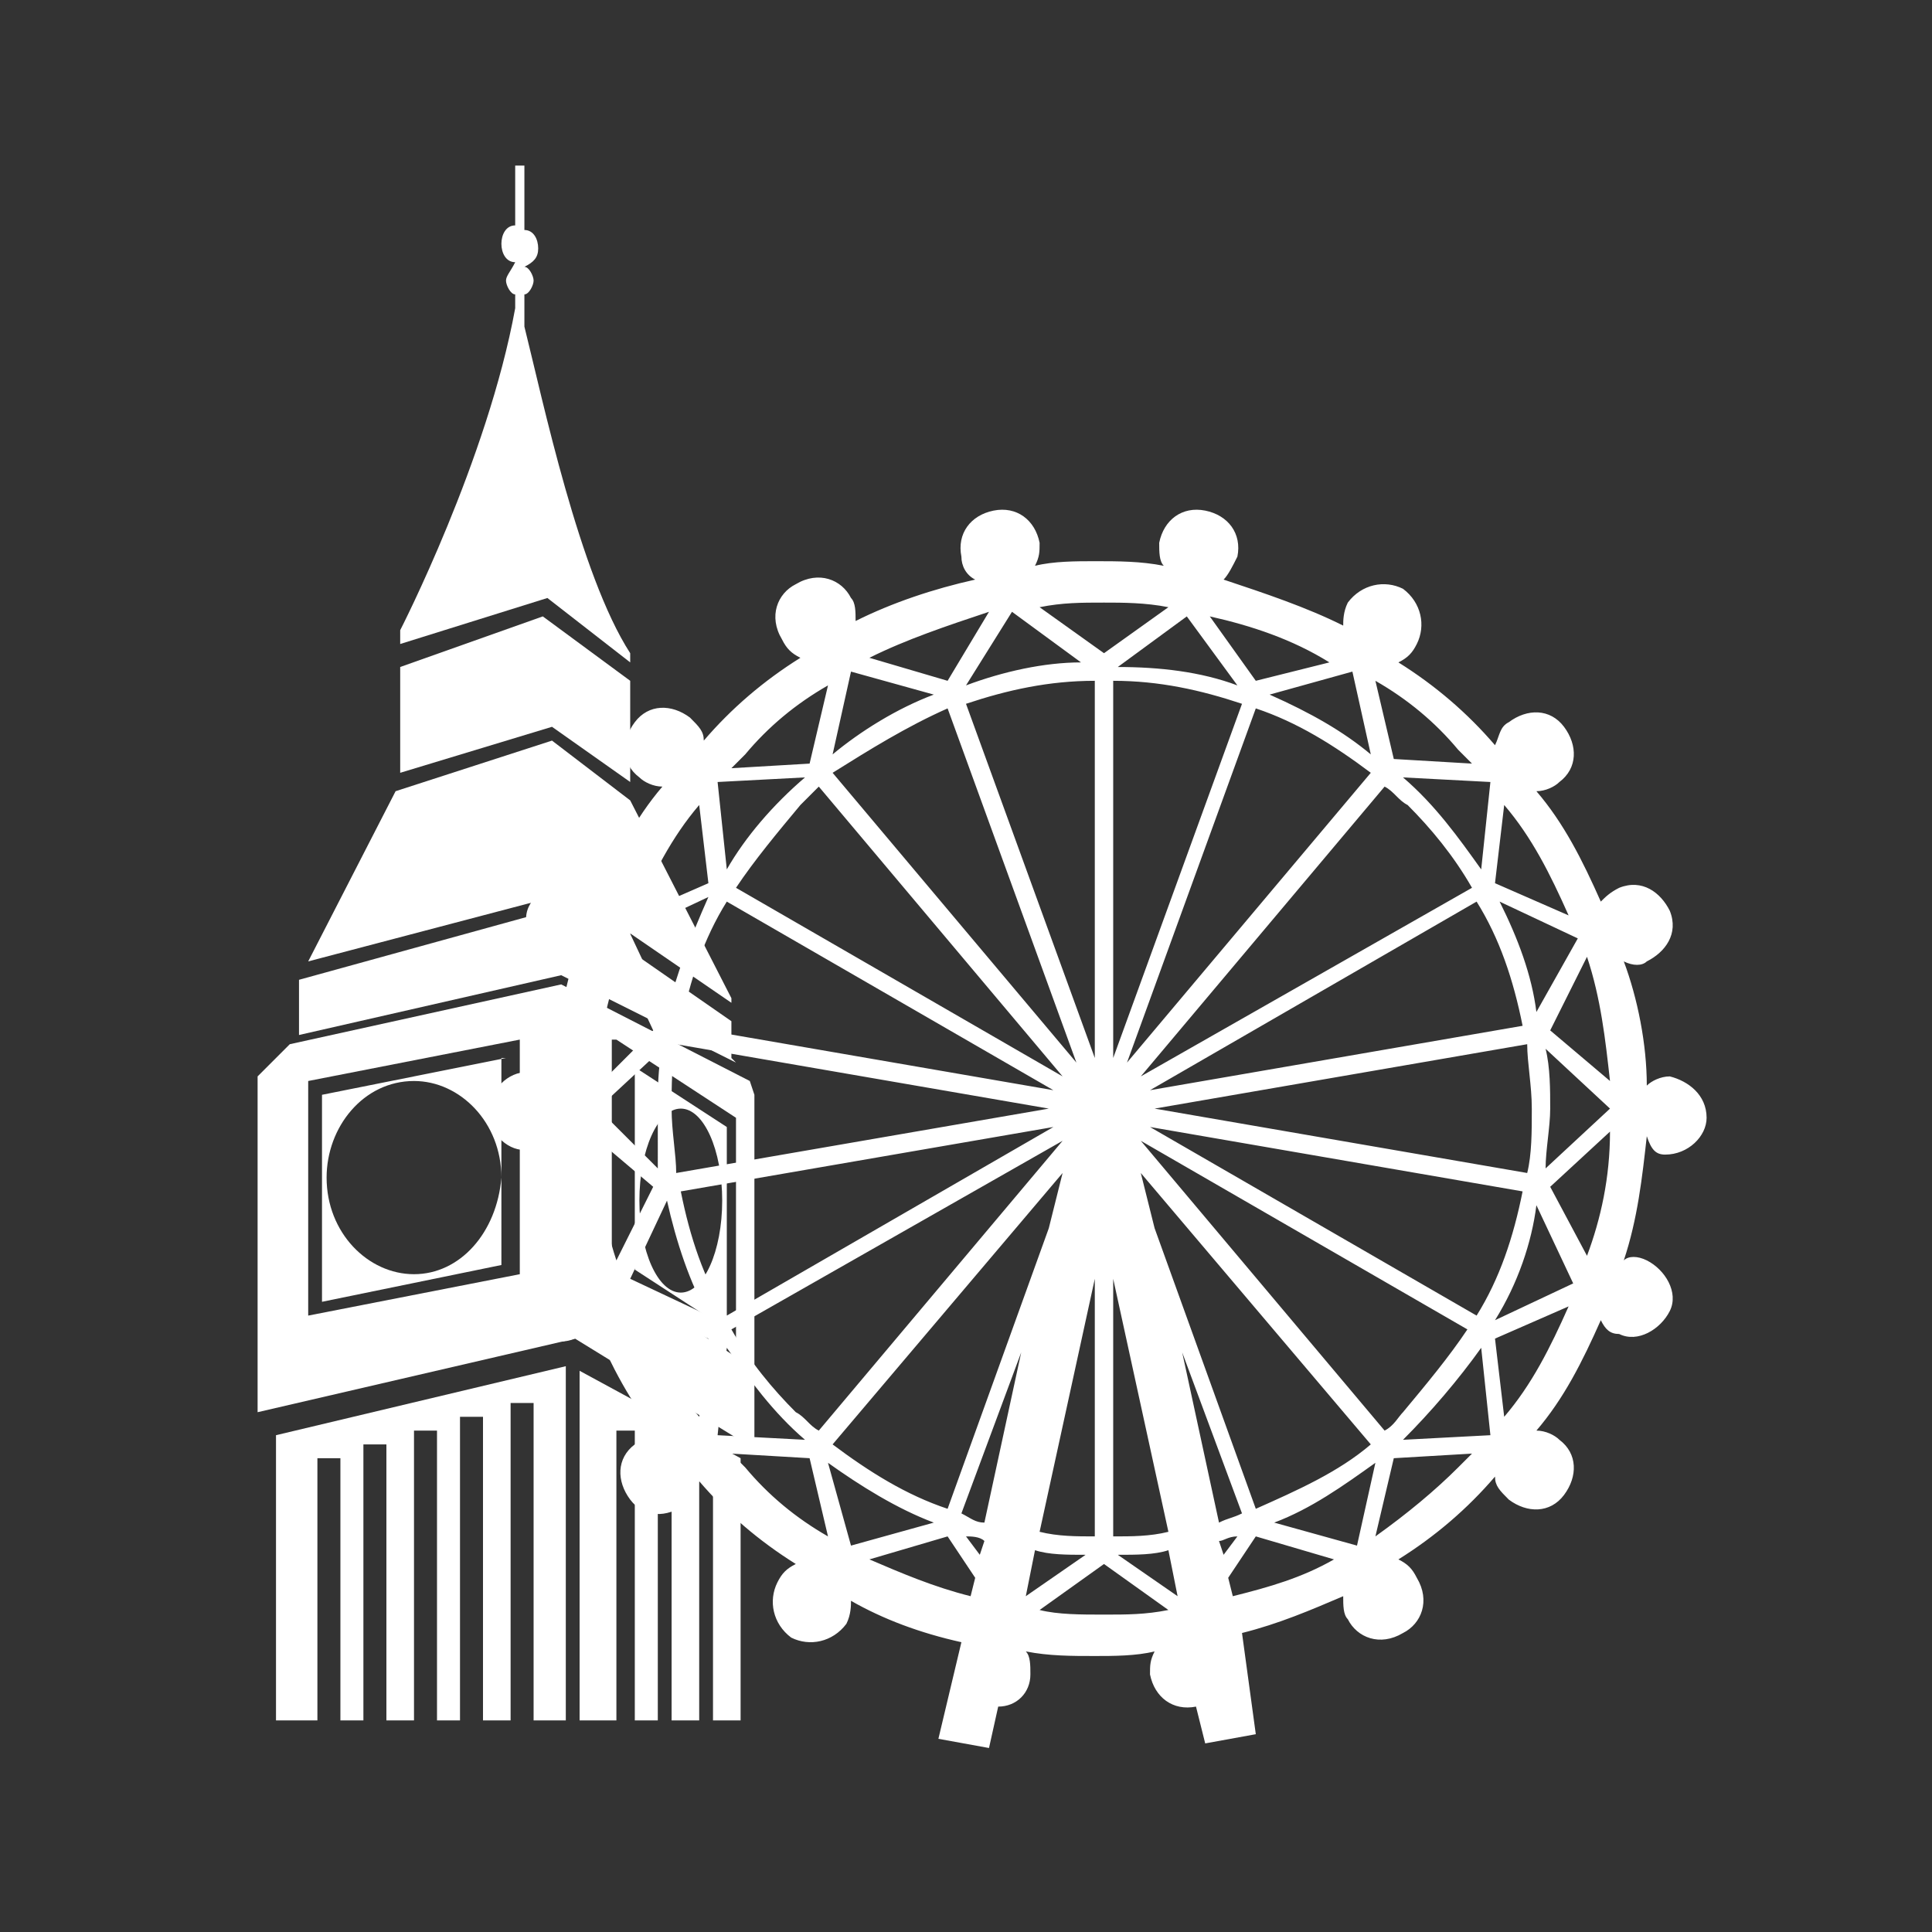
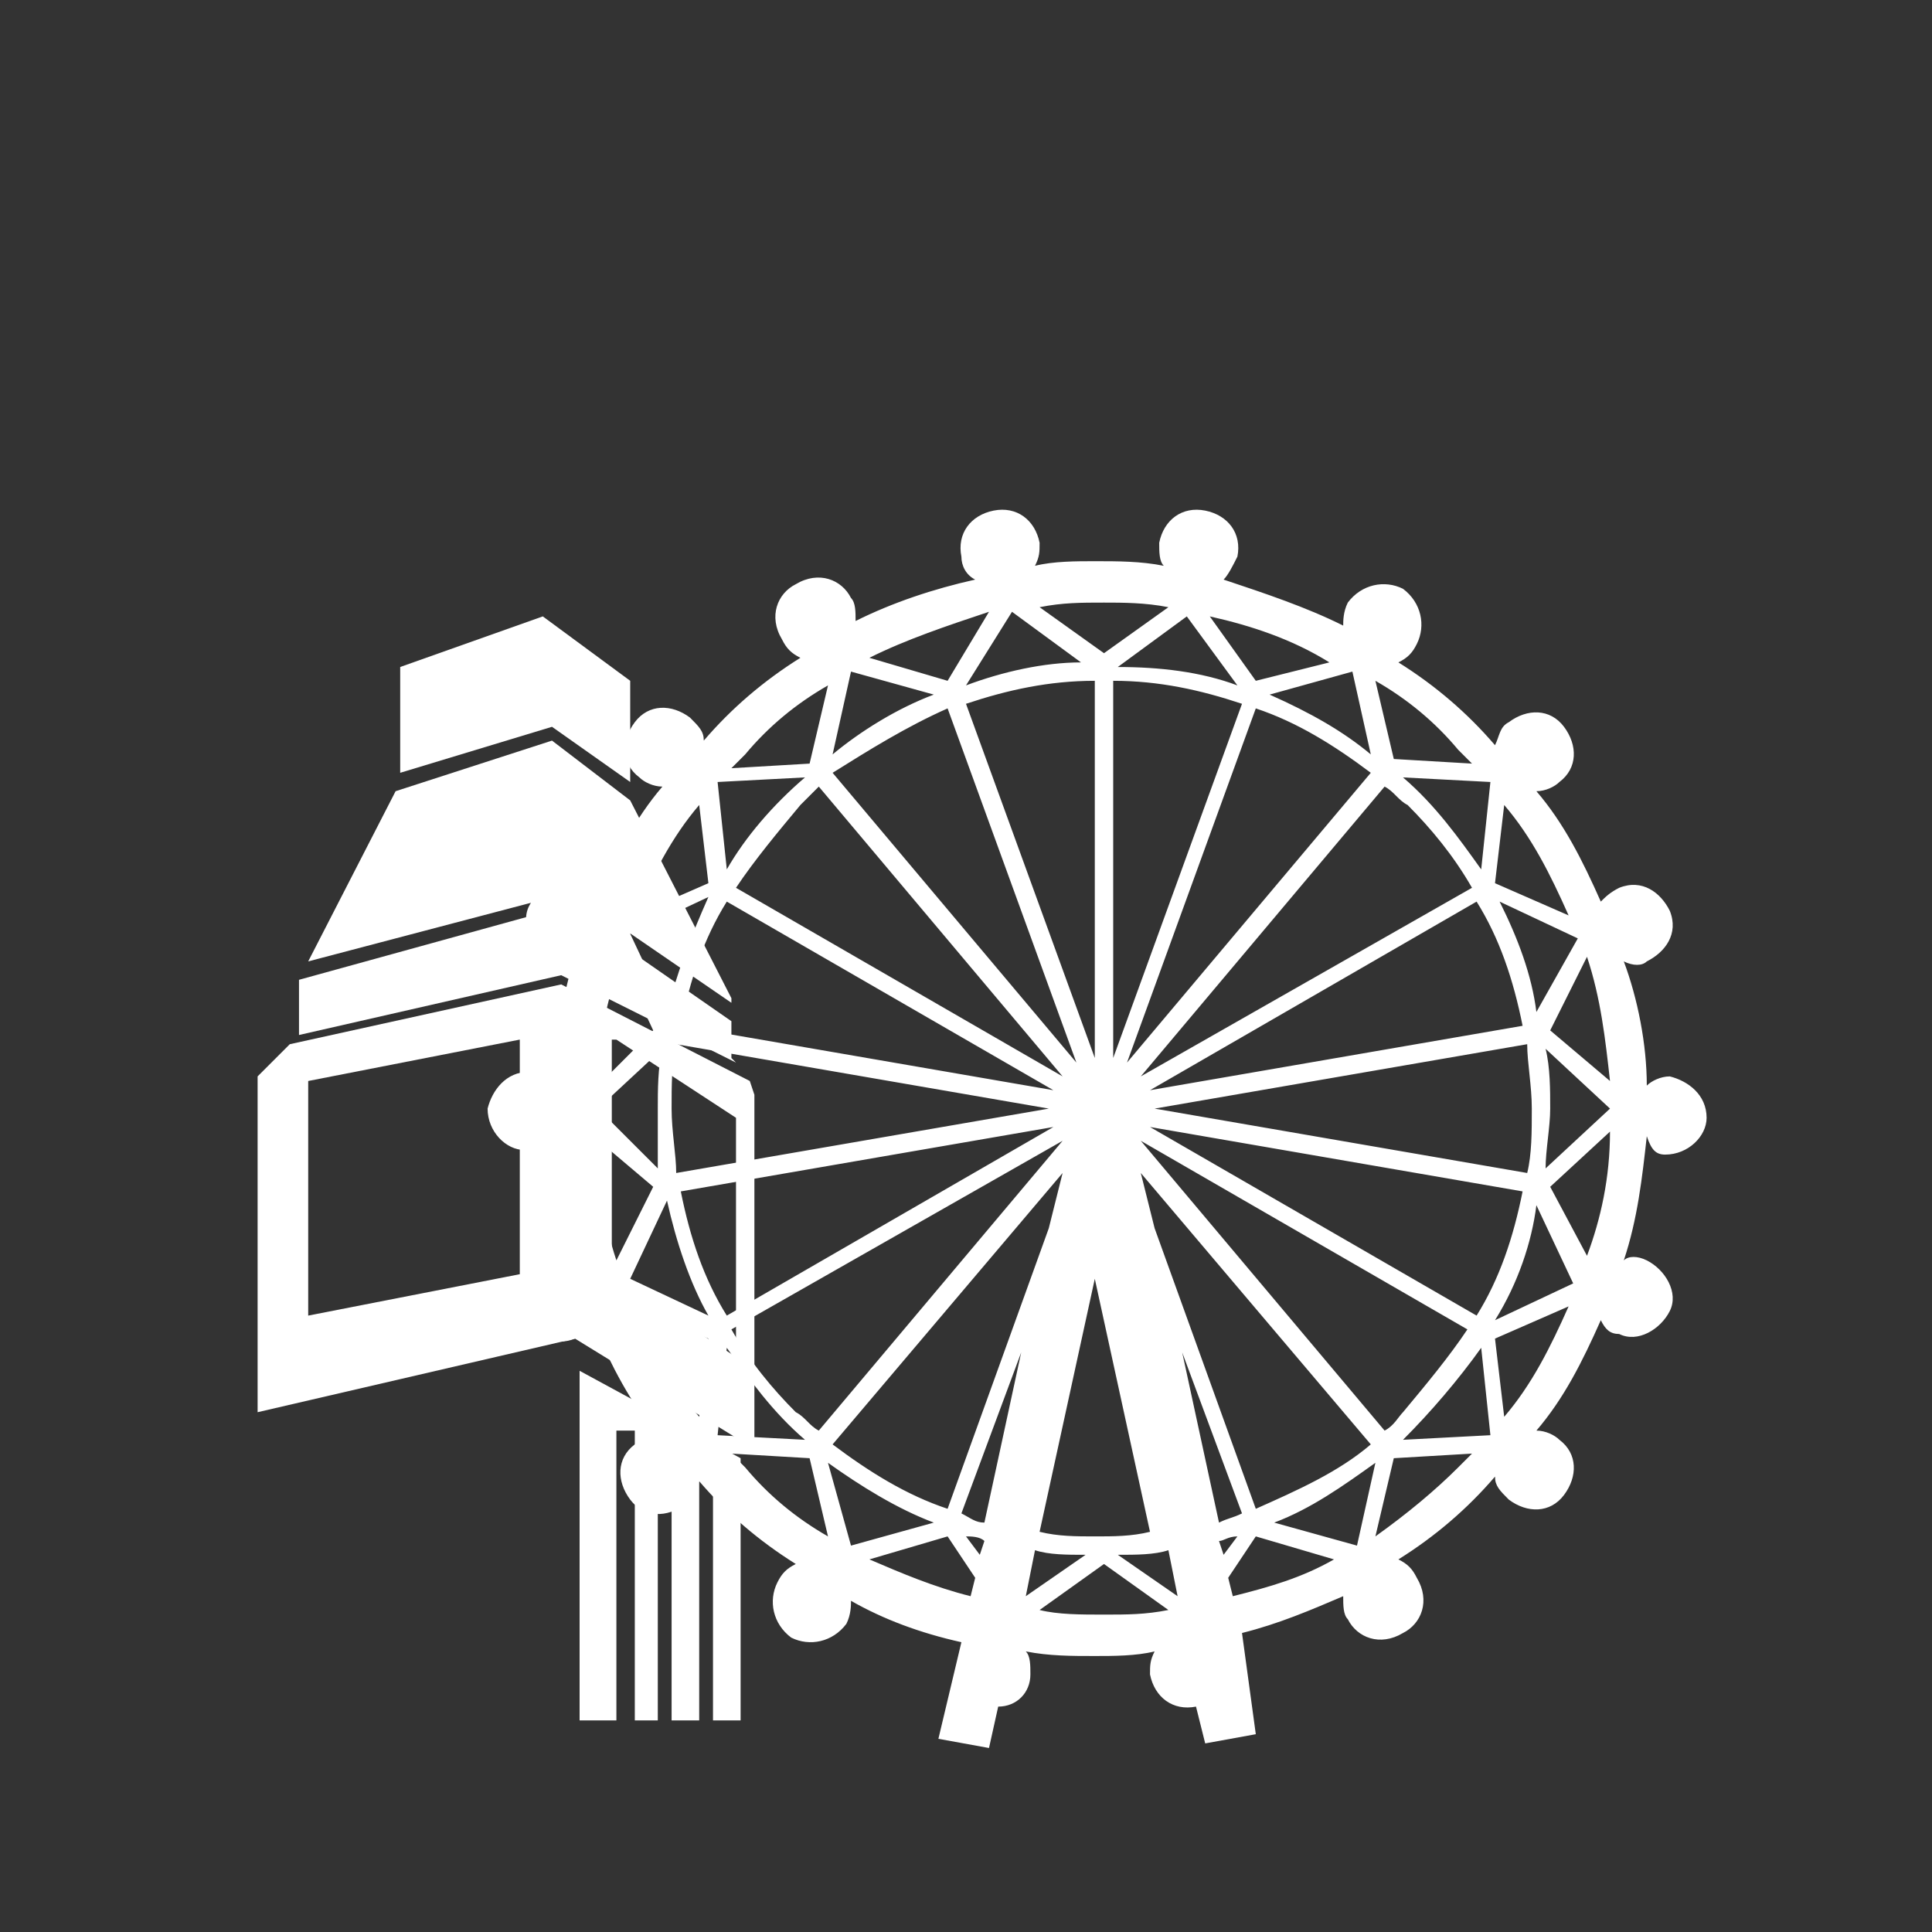
<svg xmlns="http://www.w3.org/2000/svg" version="1.2" overflow="visible" preserveAspectRatio="none" viewBox="0 0 42 42" xml:space="preserve" y="0px" x="0px" id="Layer_1_1642339529990" width="124" height="124">
  <rect x="0" y="0" width="42" height="42" fill="#333333" stroke="none" />
  <g transform="translate(1, 1)">
    <style type="text/css">
	.st0_1642339529990{fill:#FFFFFF;}
</style>
-     <path d="M35.2,24.1c0.5,0,0.9-0.4,0.9-0.8c0-0.5-0.4-0.8-0.8-0.9c-0.2,0-0.4,0.1-0.5,0.2c0-0.9-0.2-1.9-0.5-2.7  c0.2,0.1,0.4,0.1,0.5,0c0.4-0.2,0.7-0.6,0.5-1.1c-0.2-0.4-0.6-0.7-1.1-0.5c-0.2,0.1-0.3,0.2-0.4,0.3c-0.4-0.9-0.8-1.7-1.4-2.4  c0.2,0,0.4-0.1,0.5-0.2c0.4-0.3,0.4-0.8,0.1-1.2c-0.3-0.4-0.8-0.4-1.2-0.1c-0.2,0.1-0.2,0.3-0.3,0.5c-0.6-0.7-1.3-1.3-2.1-1.8  c0.2-0.1,0.3-0.2,0.4-0.4c0.2-0.4,0.1-0.9-0.3-1.2c-0.4-0.2-0.9-0.1-1.2,0.3c-0.1,0.2-0.1,0.4-0.1,0.5c-0.8-0.4-1.7-0.7-2.6-1  c0.1-0.1,0.2-0.3,0.3-0.5c0.1-0.5-0.2-0.9-0.7-1c-0.5-0.1-0.9,0.2-1,0.7c0,0.2,0,0.4,0.1,0.5c-0.5-0.1-1-0.1-1.5-0.1  c-0.4,0-0.9,0-1.3,0.1c0.1-0.2,0.1-0.3,0.1-0.5c-0.1-0.5-0.5-0.8-1-0.7c-0.5,0.1-0.8,0.5-0.7,1c0,0.2,0.1,0.4,0.3,0.5  c-0.9,0.2-1.8,0.5-2.6,0.9c0-0.2,0-0.4-0.1-0.5c-0.2-0.4-0.7-0.6-1.2-0.3c-0.4,0.2-0.6,0.7-0.3,1.2c0.1,0.2,0.2,0.3,0.4,0.4  c-0.8,0.5-1.5,1.1-2.1,1.8c0-0.2-0.1-0.3-0.3-0.5c-0.4-0.3-0.9-0.3-1.2,0.1c-0.3,0.4-0.3,0.9,0.1,1.2c0.1,0.1,0.3,0.2,0.5,0.2  c-0.6,0.7-1,1.5-1.4,2.4c-0.1-0.2-0.2-0.3-0.4-0.3c-0.4-0.2-0.9,0.1-1.1,0.5c-0.2,0.4,0.1,0.9,0.5,1.1c0.2,0.1,0.4,0.1,0.5,0  c-0.3,0.9-0.4,1.8-0.5,2.7c-0.1-0.1-0.3-0.2-0.5-0.2c-0.5,0-0.8,0.4-0.9,0.8c0,0.5,0.4,0.9,0.8,0.9c0.2,0,0.4-0.1,0.5-0.2  c0,0.9,0.2,1.9,0.5,2.7c-0.2-0.1-0.4-0.1-0.5,0c-0.4,0.2-0.7,0.6-0.5,1.1c0.2,0.4,0.6,0.7,1.1,0.5c0.2-0.1,0.3-0.2,0.4-0.3  c0.4,0.9,0.8,1.7,1.4,2.4c-0.2,0-0.4,0.1-0.5,0.2c-0.4,0.3-0.4,0.8-0.1,1.2c0.3,0.4,0.8,0.4,1.2,0.1c0.2-0.1,0.2-0.3,0.3-0.5  c0.6,0.7,1.3,1.3,2.1,1.8c-0.2,0.1-0.3,0.2-0.4,0.4c-0.2,0.4-0.1,0.9,0.3,1.2c0.4,0.2,0.9,0.1,1.2-0.3c0.1-0.2,0.1-0.4,0.1-0.5  c0.7,0.4,1.5,0.7,2.4,0.9l-0.5,2.1l1.1,0.2l0.2-0.9c0.4,0,0.7-0.3,0.7-0.7c0-0.2,0-0.4-0.1-0.5c0.5,0.1,1,0.1,1.5,0.1  c0.4,0,0.9,0,1.3-0.1c-0.1,0.2-0.1,0.3-0.1,0.5c0.1,0.5,0.5,0.8,1,0.7l0.2,0.8l1.1-0.2L26,34.5c0.8-0.2,1.5-0.5,2.2-0.8  c0,0.2,0,0.4,0.1,0.5c0.2,0.4,0.7,0.6,1.2,0.3c0.4-0.2,0.6-0.7,0.3-1.2c-0.1-0.2-0.2-0.3-0.4-0.4c0.8-0.5,1.5-1.1,2.1-1.8  c0,0.2,0.1,0.3,0.3,0.5c0.4,0.3,0.9,0.3,1.2-0.1c0.3-0.4,0.3-0.9-0.1-1.2c-0.1-0.1-0.3-0.2-0.5-0.2c0.6-0.7,1-1.5,1.4-2.4  c0.1,0.2,0.2,0.3,0.4,0.3c0.4,0.2,0.9-0.1,1.1-0.5c0.2-0.4-0.1-0.9-0.5-1.1c-0.2-0.1-0.4-0.1-0.5,0c0.3-0.9,0.4-1.8,0.5-2.7  C34.9,24,35,24.1,35.2,24.1z M31.1,27.6L24,23.5l8.1,1.4C31.9,25.9,31.6,26.8,31.1,27.6z M13.8,24.9l8.1-1.4l-7.1,4.1  C14.3,26.8,14,25.9,13.8,24.9z M14.8,18.6l7.1,4.1l-8.1-1.4C14,20.3,14.3,19.4,14.8,18.6z M32.1,21.3L24,22.7l7.1-4.1  C31.6,19.4,31.9,20.3,32.1,21.3z M32.3,23.1c0,0.5,0,1-0.1,1.4l-8.1-1.4l8.1-1.4C32.2,22.1,32.3,22.6,32.3,23.1z M13.6,23.1  c0-0.5,0-1,0.1-1.4l8.1,1.4l-8.1,1.4C13.7,24.1,13.6,23.6,13.6,23.1z M31.6,18.6l1.7,0.8L32.4,21C32.3,20.2,32,19.4,31.6,18.6z   M23.8,22.4l5.3-6.3c0.2,0.1,0.3,0.3,0.5,0.4c0.5,0.5,1,1.1,1.4,1.8L23.8,22.4z M23.5,22.1l2.8-7.7c0.9,0.3,1.7,0.8,2.5,1.4  L23.5,22.1z M23.2,22v-8.2c1,0,1.9,0.2,2.8,0.5L23.2,22z M22.8,22L20,14.3c0.9-0.3,1.8-0.5,2.8-0.5V22z M19.6,14.4l2.8,7.7l-5.3-6.3  C17.9,15.3,18.7,14.8,19.6,14.4z M16.8,16.1l5.3,6.3L15,18.3c0.4-0.6,0.9-1.2,1.4-1.8C16.5,16.4,16.7,16.2,16.8,16.1z M13.5,21  l-0.8-1.7l1.7-0.8C14,19.4,13.7,20.2,13.5,21z M13.3,24.4L12,23.1l1.4-1.3c-0.1,0.4-0.1,0.9-0.1,1.3C13.3,23.5,13.3,24,13.3,24.4z   M14.4,27.6l-1.7-0.8l0.8-1.7C13.7,26,14,26.9,14.4,27.6z M22.1,23.8l-5.3,6.3c-0.2-0.1-0.3-0.3-0.5-0.4c-0.5-0.5-1-1.1-1.4-1.8  L22.1,23.8z M22.1,24.5l-0.3,1.2l-2.2,6.1c-0.9-0.3-1.7-0.8-2.5-1.4L22.1,24.5z M21.2,28.4l-0.8,3.7c-0.2,0-0.3-0.1-0.5-0.2  L21.2,28.4z M22.8,26.8v5.6c-0.4,0-0.8,0-1.2-0.1L22.8,26.8z M23.2,26.8l1.2,5.5c-0.4,0.1-0.8,0.1-1.2,0.1V26.8z M24.7,28.4l1.3,3.5  c-0.2,0.1-0.3,0.1-0.5,0.2L24.7,28.4z M26.3,31.8l-2.2-6.1l-0.3-1.2l5,5.9C28.1,31,27.2,31.4,26.3,31.8z M29.1,30.1l-5.3-6.3  l7.1,4.1c-0.4,0.6-0.9,1.2-1.4,1.8C29.4,29.8,29.3,30,29.1,30.1z M32.4,25.2l0.8,1.7l-1.7,0.8C32,26.9,32.3,26,32.4,25.2z   M32.7,23.1c0-0.4,0-0.9-0.1-1.3l1.4,1.3l-1.4,1.3C32.6,24,32.7,23.5,32.7,23.1z M32.7,21.4l0.8-1.6c0.3,0.9,0.4,1.8,0.5,2.7  L32.7,21.4z M31.5,18.2l0.2-1.7c0.6,0.7,1,1.5,1.4,2.4L31.5,18.2z M31.2,17.9c-0.5-0.7-1-1.4-1.7-2l1.9,0.1L31.2,17.9z M26.6,14.1  l1.8-0.5l0.4,1.8C28.2,14.9,27.5,14.5,26.6,14.1z M26.3,13.8l-1-1.4c0.9,0.2,1.8,0.5,2.6,1L26.3,13.8z M25.9,13.9  c-0.8-0.3-1.7-0.4-2.6-0.4l1.5-1.1L25.9,13.9z M20,13.9l1-1.6l1.5,1.1C21.7,13.4,20.8,13.6,20,13.9z M19.6,13.8l-1.7-0.5  c0.8-0.4,1.7-0.7,2.6-1L19.6,13.8z M19.3,14.1c-0.8,0.3-1.6,0.8-2.2,1.3l0.4-1.8L19.3,14.1z M14.8,17.9l-0.2-1.9l1.9-0.1  C15.8,16.5,15.2,17.2,14.8,17.9z M14.4,18.2l-1.6,0.7c0.4-0.9,0.8-1.7,1.4-2.4L14.4,18.2z M13.2,21.4L12,22.6c0-1,0.2-1.9,0.5-2.7  L13.2,21.4z M13.2,24.8l-0.8,1.6c-0.3-0.9-0.4-1.8-0.5-2.7L13.2,24.8z M14.4,28.1l-0.2,1.7c-0.6-0.7-1-1.5-1.4-2.4L14.4,28.1z   M14.8,28.3c0.5,0.7,1,1.4,1.7,2l-1.9-0.1L14.8,28.3z M19.3,32.1l-1.8,0.5L17,30.8C17.7,31.3,18.5,31.8,19.3,32.1z M20.4,32.5  l-0.1,0.3L20,32.4C20.1,32.4,20.3,32.4,20.4,32.5z M21.5,32.7c0.3,0.1,0.7,0.1,1.1,0.1l-1.3,0.9L21.5,32.7z M24.4,32.7l0.2,1  l-1.3-0.9C23.7,32.8,24.1,32.8,24.4,32.7z M25.5,32.5c0.1,0,0.2-0.1,0.4-0.1l-0.3,0.4L25.5,32.5z M28.9,30.8l-0.4,1.8l-1.8-0.5  C27.5,31.8,28.2,31.3,28.9,30.8z M31.2,28.3l0.2,1.9l-1.9,0.1C30.1,29.7,30.7,29,31.2,28.3z M31.5,28.1l1.6-0.7  c-0.4,0.9-0.8,1.7-1.4,2.4L31.5,28.1z M32.7,24.8l1.3-1.2c0,1-0.2,1.9-0.5,2.7L32.7,24.8z M31,15.6l-1.7-0.1l-0.4-1.7  c0.7,0.4,1.3,0.9,1.8,1.5C30.8,15.4,30.9,15.5,31,15.6z M24.4,12.2l-1.4,1l-1.4-1c0.5-0.1,0.9-0.1,1.4-0.1  C23.4,12.1,23.9,12.1,24.4,12.2z M17,13.9l-0.4,1.7l-1.7,0.1c0.1-0.1,0.2-0.2,0.3-0.3C15.7,14.8,16.3,14.3,17,13.9z M14.9,30.6  l1.7,0.1l0.4,1.7c-0.7-0.4-1.3-0.9-1.8-1.5C15.1,30.8,15,30.7,14.9,30.6z M17.9,32.9l1.7-0.5l0.6,0.9l-0.1,0.4  C19.3,33.5,18.6,33.2,17.9,32.9z M21.6,34l1.4-1l1.4,1c-0.5,0.1-0.9,0.1-1.4,0.1C22.5,34.1,22,34.1,21.6,34z M25.7,33.3l0.6-0.9  l1.7,0.5c-0.7,0.4-1.4,0.6-2.2,0.8L25.7,33.3z M28.9,32.4l0.4-1.7l1.7-0.1c-0.1,0.1-0.2,0.2-0.3,0.3C30.2,31.4,29.6,31.9,28.9,32.4z" class="st0_1642339529990" vector-effect="non-scaling-stroke" style="fill: rgb(255, 255, 255);" />
+     <path d="M35.2,24.1c0.5,0,0.9-0.4,0.9-0.8c0-0.5-0.4-0.8-0.8-0.9c-0.2,0-0.4,0.1-0.5,0.2c0-0.9-0.2-1.9-0.5-2.7  c0.2,0.1,0.4,0.1,0.5,0c0.4-0.2,0.7-0.6,0.5-1.1c-0.2-0.4-0.6-0.7-1.1-0.5c-0.2,0.1-0.3,0.2-0.4,0.3c-0.4-0.9-0.8-1.7-1.4-2.4  c0.2,0,0.4-0.1,0.5-0.2c0.4-0.3,0.4-0.8,0.1-1.2c-0.3-0.4-0.8-0.4-1.2-0.1c-0.2,0.1-0.2,0.3-0.3,0.5c-0.6-0.7-1.3-1.3-2.1-1.8  c0.2-0.1,0.3-0.2,0.4-0.4c0.2-0.4,0.1-0.9-0.3-1.2c-0.4-0.2-0.9-0.1-1.2,0.3c-0.1,0.2-0.1,0.4-0.1,0.5c-0.8-0.4-1.7-0.7-2.6-1  c0.1-0.1,0.2-0.3,0.3-0.5c0.1-0.5-0.2-0.9-0.7-1c-0.5-0.1-0.9,0.2-1,0.7c0,0.2,0,0.4,0.1,0.5c-0.5-0.1-1-0.1-1.5-0.1  c-0.4,0-0.9,0-1.3,0.1c0.1-0.2,0.1-0.3,0.1-0.5c-0.1-0.5-0.5-0.8-1-0.7c-0.5,0.1-0.8,0.5-0.7,1c0,0.2,0.1,0.4,0.3,0.5  c-0.9,0.2-1.8,0.5-2.6,0.9c0-0.2,0-0.4-0.1-0.5c-0.2-0.4-0.7-0.6-1.2-0.3c-0.4,0.2-0.6,0.7-0.3,1.2c0.1,0.2,0.2,0.3,0.4,0.4  c-0.8,0.5-1.5,1.1-2.1,1.8c0-0.2-0.1-0.3-0.3-0.5c-0.4-0.3-0.9-0.3-1.2,0.1c-0.3,0.4-0.3,0.9,0.1,1.2c0.1,0.1,0.3,0.2,0.5,0.2  c-0.6,0.7-1,1.5-1.4,2.4c-0.1-0.2-0.2-0.3-0.4-0.3c-0.4-0.2-0.9,0.1-1.1,0.5c-0.2,0.4,0.1,0.9,0.5,1.1c0.2,0.1,0.4,0.1,0.5,0  c-0.3,0.9-0.4,1.8-0.5,2.7c-0.1-0.1-0.3-0.2-0.5-0.2c-0.5,0-0.8,0.4-0.9,0.8c0,0.5,0.4,0.9,0.8,0.9c0.2,0,0.4-0.1,0.5-0.2  c0,0.9,0.2,1.9,0.5,2.7c-0.2-0.1-0.4-0.1-0.5,0c-0.4,0.2-0.7,0.6-0.5,1.1c0.2,0.4,0.6,0.7,1.1,0.5c0.2-0.1,0.3-0.2,0.4-0.3  c0.4,0.9,0.8,1.7,1.4,2.4c-0.2,0-0.4,0.1-0.5,0.2c-0.4,0.3-0.4,0.8-0.1,1.2c0.3,0.4,0.8,0.4,1.2,0.1c0.2-0.1,0.2-0.3,0.3-0.5  c0.6,0.7,1.3,1.3,2.1,1.8c-0.2,0.1-0.3,0.2-0.4,0.4c-0.2,0.4-0.1,0.9,0.3,1.2c0.4,0.2,0.9,0.1,1.2-0.3c0.1-0.2,0.1-0.4,0.1-0.5  c0.7,0.4,1.5,0.7,2.4,0.9l-0.5,2.1l1.1,0.2l0.2-0.9c0.4,0,0.7-0.3,0.7-0.7c0-0.2,0-0.4-0.1-0.5c0.5,0.1,1,0.1,1.5,0.1  c0.4,0,0.9,0,1.3-0.1c-0.1,0.2-0.1,0.3-0.1,0.5c0.1,0.5,0.5,0.8,1,0.7l0.2,0.8l1.1-0.2L26,34.5c0.8-0.2,1.5-0.5,2.2-0.8  c0,0.2,0,0.4,0.1,0.5c0.2,0.4,0.7,0.6,1.2,0.3c0.4-0.2,0.6-0.7,0.3-1.2c-0.1-0.2-0.2-0.3-0.4-0.4c0.8-0.5,1.5-1.1,2.1-1.8  c0,0.2,0.1,0.3,0.3,0.5c0.4,0.3,0.9,0.3,1.2-0.1c0.3-0.4,0.3-0.9-0.1-1.2c-0.1-0.1-0.3-0.2-0.5-0.2c0.6-0.7,1-1.5,1.4-2.4  c0.1,0.2,0.2,0.3,0.4,0.3c0.4,0.2,0.9-0.1,1.1-0.5c0.2-0.4-0.1-0.9-0.5-1.1c-0.2-0.1-0.4-0.1-0.5,0c0.3-0.9,0.4-1.8,0.5-2.7  C34.9,24,35,24.1,35.2,24.1z M31.1,27.6L24,23.5l8.1,1.4C31.9,25.9,31.6,26.8,31.1,27.6z M13.8,24.9l8.1-1.4l-7.1,4.1  C14.3,26.8,14,25.9,13.8,24.9z M14.8,18.6l7.1,4.1l-8.1-1.4C14,20.3,14.3,19.4,14.8,18.6z M32.1,21.3L24,22.7l7.1-4.1  C31.6,19.4,31.9,20.3,32.1,21.3z M32.3,23.1c0,0.5,0,1-0.1,1.4l-8.1-1.4l8.1-1.4C32.2,22.1,32.3,22.6,32.3,23.1z M13.6,23.1  c0-0.5,0-1,0.1-1.4l8.1,1.4l-8.1,1.4C13.7,24.1,13.6,23.6,13.6,23.1z M31.6,18.6l1.7,0.8L32.4,21C32.3,20.2,32,19.4,31.6,18.6z   M23.8,22.4l5.3-6.3c0.2,0.1,0.3,0.3,0.5,0.4c0.5,0.5,1,1.1,1.4,1.8L23.8,22.4z M23.5,22.1l2.8-7.7c0.9,0.3,1.7,0.8,2.5,1.4  L23.5,22.1z M23.2,22v-8.2c1,0,1.9,0.2,2.8,0.5L23.2,22z M22.8,22L20,14.3c0.9-0.3,1.8-0.5,2.8-0.5V22z M19.6,14.4l2.8,7.7l-5.3-6.3  C17.9,15.3,18.7,14.8,19.6,14.4z M16.8,16.1l5.3,6.3L15,18.3c0.4-0.6,0.9-1.2,1.4-1.8C16.5,16.4,16.7,16.2,16.8,16.1z M13.5,21  l-0.8-1.7l1.7-0.8C14,19.4,13.7,20.2,13.5,21z M13.3,24.4L12,23.1l1.4-1.3c-0.1,0.4-0.1,0.9-0.1,1.3C13.3,23.5,13.3,24,13.3,24.4z   M14.4,27.6l-1.7-0.8l0.8-1.7C13.7,26,14,26.9,14.4,27.6z M22.1,23.8l-5.3,6.3c-0.2-0.1-0.3-0.3-0.5-0.4c-0.5-0.5-1-1.1-1.4-1.8  L22.1,23.8z M22.1,24.5l-0.3,1.2l-2.2,6.1c-0.9-0.3-1.7-0.8-2.5-1.4L22.1,24.5z M21.2,28.4l-0.8,3.7c-0.2,0-0.3-0.1-0.5-0.2  L21.2,28.4z M22.8,26.8v5.6c-0.4,0-0.8,0-1.2-0.1L22.8,26.8z l1.2,5.5c-0.4,0.1-0.8,0.1-1.2,0.1V26.8z M24.7,28.4l1.3,3.5  c-0.2,0.1-0.3,0.1-0.5,0.2L24.7,28.4z M26.3,31.8l-2.2-6.1l-0.3-1.2l5,5.9C28.1,31,27.2,31.4,26.3,31.8z M29.1,30.1l-5.3-6.3  l7.1,4.1c-0.4,0.6-0.9,1.2-1.4,1.8C29.4,29.8,29.3,30,29.1,30.1z M32.4,25.2l0.8,1.7l-1.7,0.8C32,26.9,32.3,26,32.4,25.2z   M32.7,23.1c0-0.4,0-0.9-0.1-1.3l1.4,1.3l-1.4,1.3C32.6,24,32.7,23.5,32.7,23.1z M32.7,21.4l0.8-1.6c0.3,0.9,0.4,1.8,0.5,2.7  L32.7,21.4z M31.5,18.2l0.2-1.7c0.6,0.7,1,1.5,1.4,2.4L31.5,18.2z M31.2,17.9c-0.5-0.7-1-1.4-1.7-2l1.9,0.1L31.2,17.9z M26.6,14.1  l1.8-0.5l0.4,1.8C28.2,14.9,27.5,14.5,26.6,14.1z M26.3,13.8l-1-1.4c0.9,0.2,1.8,0.5,2.6,1L26.3,13.8z M25.9,13.9  c-0.8-0.3-1.7-0.4-2.6-0.4l1.5-1.1L25.9,13.9z M20,13.9l1-1.6l1.5,1.1C21.7,13.4,20.8,13.6,20,13.9z M19.6,13.8l-1.7-0.5  c0.8-0.4,1.7-0.7,2.6-1L19.6,13.8z M19.3,14.1c-0.8,0.3-1.6,0.8-2.2,1.3l0.4-1.8L19.3,14.1z M14.8,17.9l-0.2-1.9l1.9-0.1  C15.8,16.5,15.2,17.2,14.8,17.9z M14.4,18.2l-1.6,0.7c0.4-0.9,0.8-1.7,1.4-2.4L14.4,18.2z M13.2,21.4L12,22.6c0-1,0.2-1.9,0.5-2.7  L13.2,21.4z M13.2,24.8l-0.8,1.6c-0.3-0.9-0.4-1.8-0.5-2.7L13.2,24.8z M14.4,28.1l-0.2,1.7c-0.6-0.7-1-1.5-1.4-2.4L14.4,28.1z   M14.8,28.3c0.5,0.7,1,1.4,1.7,2l-1.9-0.1L14.8,28.3z M19.3,32.1l-1.8,0.5L17,30.8C17.7,31.3,18.5,31.8,19.3,32.1z M20.4,32.5  l-0.1,0.3L20,32.4C20.1,32.4,20.3,32.4,20.4,32.5z M21.5,32.7c0.3,0.1,0.7,0.1,1.1,0.1l-1.3,0.9L21.5,32.7z M24.4,32.7l0.2,1  l-1.3-0.9C23.7,32.8,24.1,32.8,24.4,32.7z M25.5,32.5c0.1,0,0.2-0.1,0.4-0.1l-0.3,0.4L25.5,32.5z M28.9,30.8l-0.4,1.8l-1.8-0.5  C27.5,31.8,28.2,31.3,28.9,30.8z M31.2,28.3l0.2,1.9l-1.9,0.1C30.1,29.7,30.7,29,31.2,28.3z M31.5,28.1l1.6-0.7  c-0.4,0.9-0.8,1.7-1.4,2.4L31.5,28.1z M32.7,24.8l1.3-1.2c0,1-0.2,1.9-0.5,2.7L32.7,24.8z M31,15.6l-1.7-0.1l-0.4-1.7  c0.7,0.4,1.3,0.9,1.8,1.5C30.8,15.4,30.9,15.5,31,15.6z M24.4,12.2l-1.4,1l-1.4-1c0.5-0.1,0.9-0.1,1.4-0.1  C23.4,12.1,23.9,12.1,24.4,12.2z M17,13.9l-0.4,1.7l-1.7,0.1c0.1-0.1,0.2-0.2,0.3-0.3C15.7,14.8,16.3,14.3,17,13.9z M14.9,30.6  l1.7,0.1l0.4,1.7c-0.7-0.4-1.3-0.9-1.8-1.5C15.1,30.8,15,30.7,14.9,30.6z M17.9,32.9l1.7-0.5l0.6,0.9l-0.1,0.4  C19.3,33.5,18.6,33.2,17.9,32.9z M21.6,34l1.4-1l1.4,1c-0.5,0.1-0.9,0.1-1.4,0.1C22.5,34.1,22,34.1,21.6,34z M25.7,33.3l0.6-0.9  l1.7,0.5c-0.7,0.4-1.4,0.6-2.2,0.8L25.7,33.3z M28.9,32.4l0.4-1.7l1.7-0.1c-0.1,0.1-0.2,0.2-0.3,0.3C30.2,31.4,29.6,31.9,28.9,32.4z" class="st0_1642339529990" vector-effect="non-scaling-stroke" style="fill: rgb(255, 255, 255);" />
    <g>
-       <path d="M14.8,23.5l-2-1.3v4.4l2,1.3V23.5z M13.8,27.1c-0.5,0-0.9-0.9-0.9-2c0-1.1,0.4-2,0.9-2c0.5,0,0.9,0.9,0.9,2   C14.7,26.2,14.3,27.1,13.8,27.1z" class="st0_1642339529990" vector-effect="non-scaling-stroke" style="fill: rgb(255, 255, 255);" />
-       <path d="M10,22L6,22.8v4.5l3.9-0.8V22z M8,26.7c-1,0-1.9-0.9-1.9-2.1c0-1.1,0.8-2.1,1.9-2.1c1,0,1.9,0.9,1.9,2.1   C9.8,25.8,9,26.7,8,26.7z" class="st0_1642339529990" vector-effect="non-scaling-stroke" style="fill: rgb(255, 255, 255);" />
      <polygon points="12.7,16 12.7,13.8 10.8,12.4 7.7,13.5 7.7,15.8 11,14.8" class="st0_1642339529990" vector-effect="non-scaling-stroke" style="fill: rgb(255, 255, 255);" />
-       <polygon points="11.3,36.4 11.3,28.7 5,30.2 5,36.4 5.9,36.4 5.9,30.7 6.4,30.7 6.4,36.4 6.9,36.4 6.9,30.4 7.4,30.4    7.4,36.4 8,36.4 8,30.1 8.5,30.1 8.5,36.4 9,36.4 9,29.8 9.5,29.8 9.5,36.4 10.1,36.4 10.1,29.5 10.6,29.5 10.6,36.4" class="st0_1642339529990" vector-effect="non-scaling-stroke" style="fill: rgb(255, 255, 255);" />
      <polygon points="15,22.1 14.9,22 14.9,21.2 11.3,18.7 5.5,20.3 5.5,21.5 11.2,20.2" class="st0_1642339529990" vector-effect="non-scaling-stroke" style="fill: rgb(255, 255, 255);" />
-       <path d="M12.7,13.4v-0.2c-1.1-1.7-1.9-5.5-2.3-7.1V5.4c0.1,0,0.2-0.2,0.2-0.3c0-0.1-0.1-0.3-0.2-0.3v0   c0.2-0.1,0.3-0.2,0.3-0.4c0-0.2-0.1-0.4-0.3-0.4V2.6h-0.2v1.3C10,3.9,9.9,4.1,9.9,4.3c0,0.2,0.1,0.4,0.3,0.4v0   C10.1,4.9,10,5,10,5.1c0,0.1,0.1,0.3,0.2,0.3v0.3c-0.6,3.3-2.5,7-2.5,7v0.3l3.2-1L12.7,13.4z" class="st0_1642339529990" vector-effect="non-scaling-stroke" style="fill: rgb(255, 255, 255);" />
      <path d="M15.4,30.5L15.4,30.5l0-7.7l-0.1-0.3l-4.1-2.1l-5.9,1.3l-0.7,0.7v7.3l6.9-1.6L15.4,30.5z M12.4,21.6l2.6,1.7   v5.2l-2.6-1.7l-0.1,0V21.6z M10.3,26.6v0.1l-4.6,0.9v-5.1l4.6-0.9V26.6z" class="st0_1642339529990" vector-effect="non-scaling-stroke" style="fill: rgb(255, 255, 255);" />
      <polygon points="15.1,36.4 15.1,30.7 15.1,30.7 11.6,28.8 11.6,36.4 12.4,36.4 12.4,30.1 12.8,30.1 12.8,36.4    13.3,36.4 13.3,30.6 13.6,30.6 13.6,36.4 14.2,36.4 14.2,31.1 14.5,31.1 14.5,36.4" class="st0_1642339529990" vector-effect="non-scaling-stroke" style="fill: rgb(255, 255, 255);" />
      <polygon points="14.9,20.8 14.9,20.7 12.7,16.4 12.7,16.4 11,15.1 7.6,16.2 5.7,19.9 11.4,18.4" class="st0_1642339529990" vector-effect="non-scaling-stroke" style="fill: rgb(255, 255, 255);" />
    </g>
  </g>
</svg>